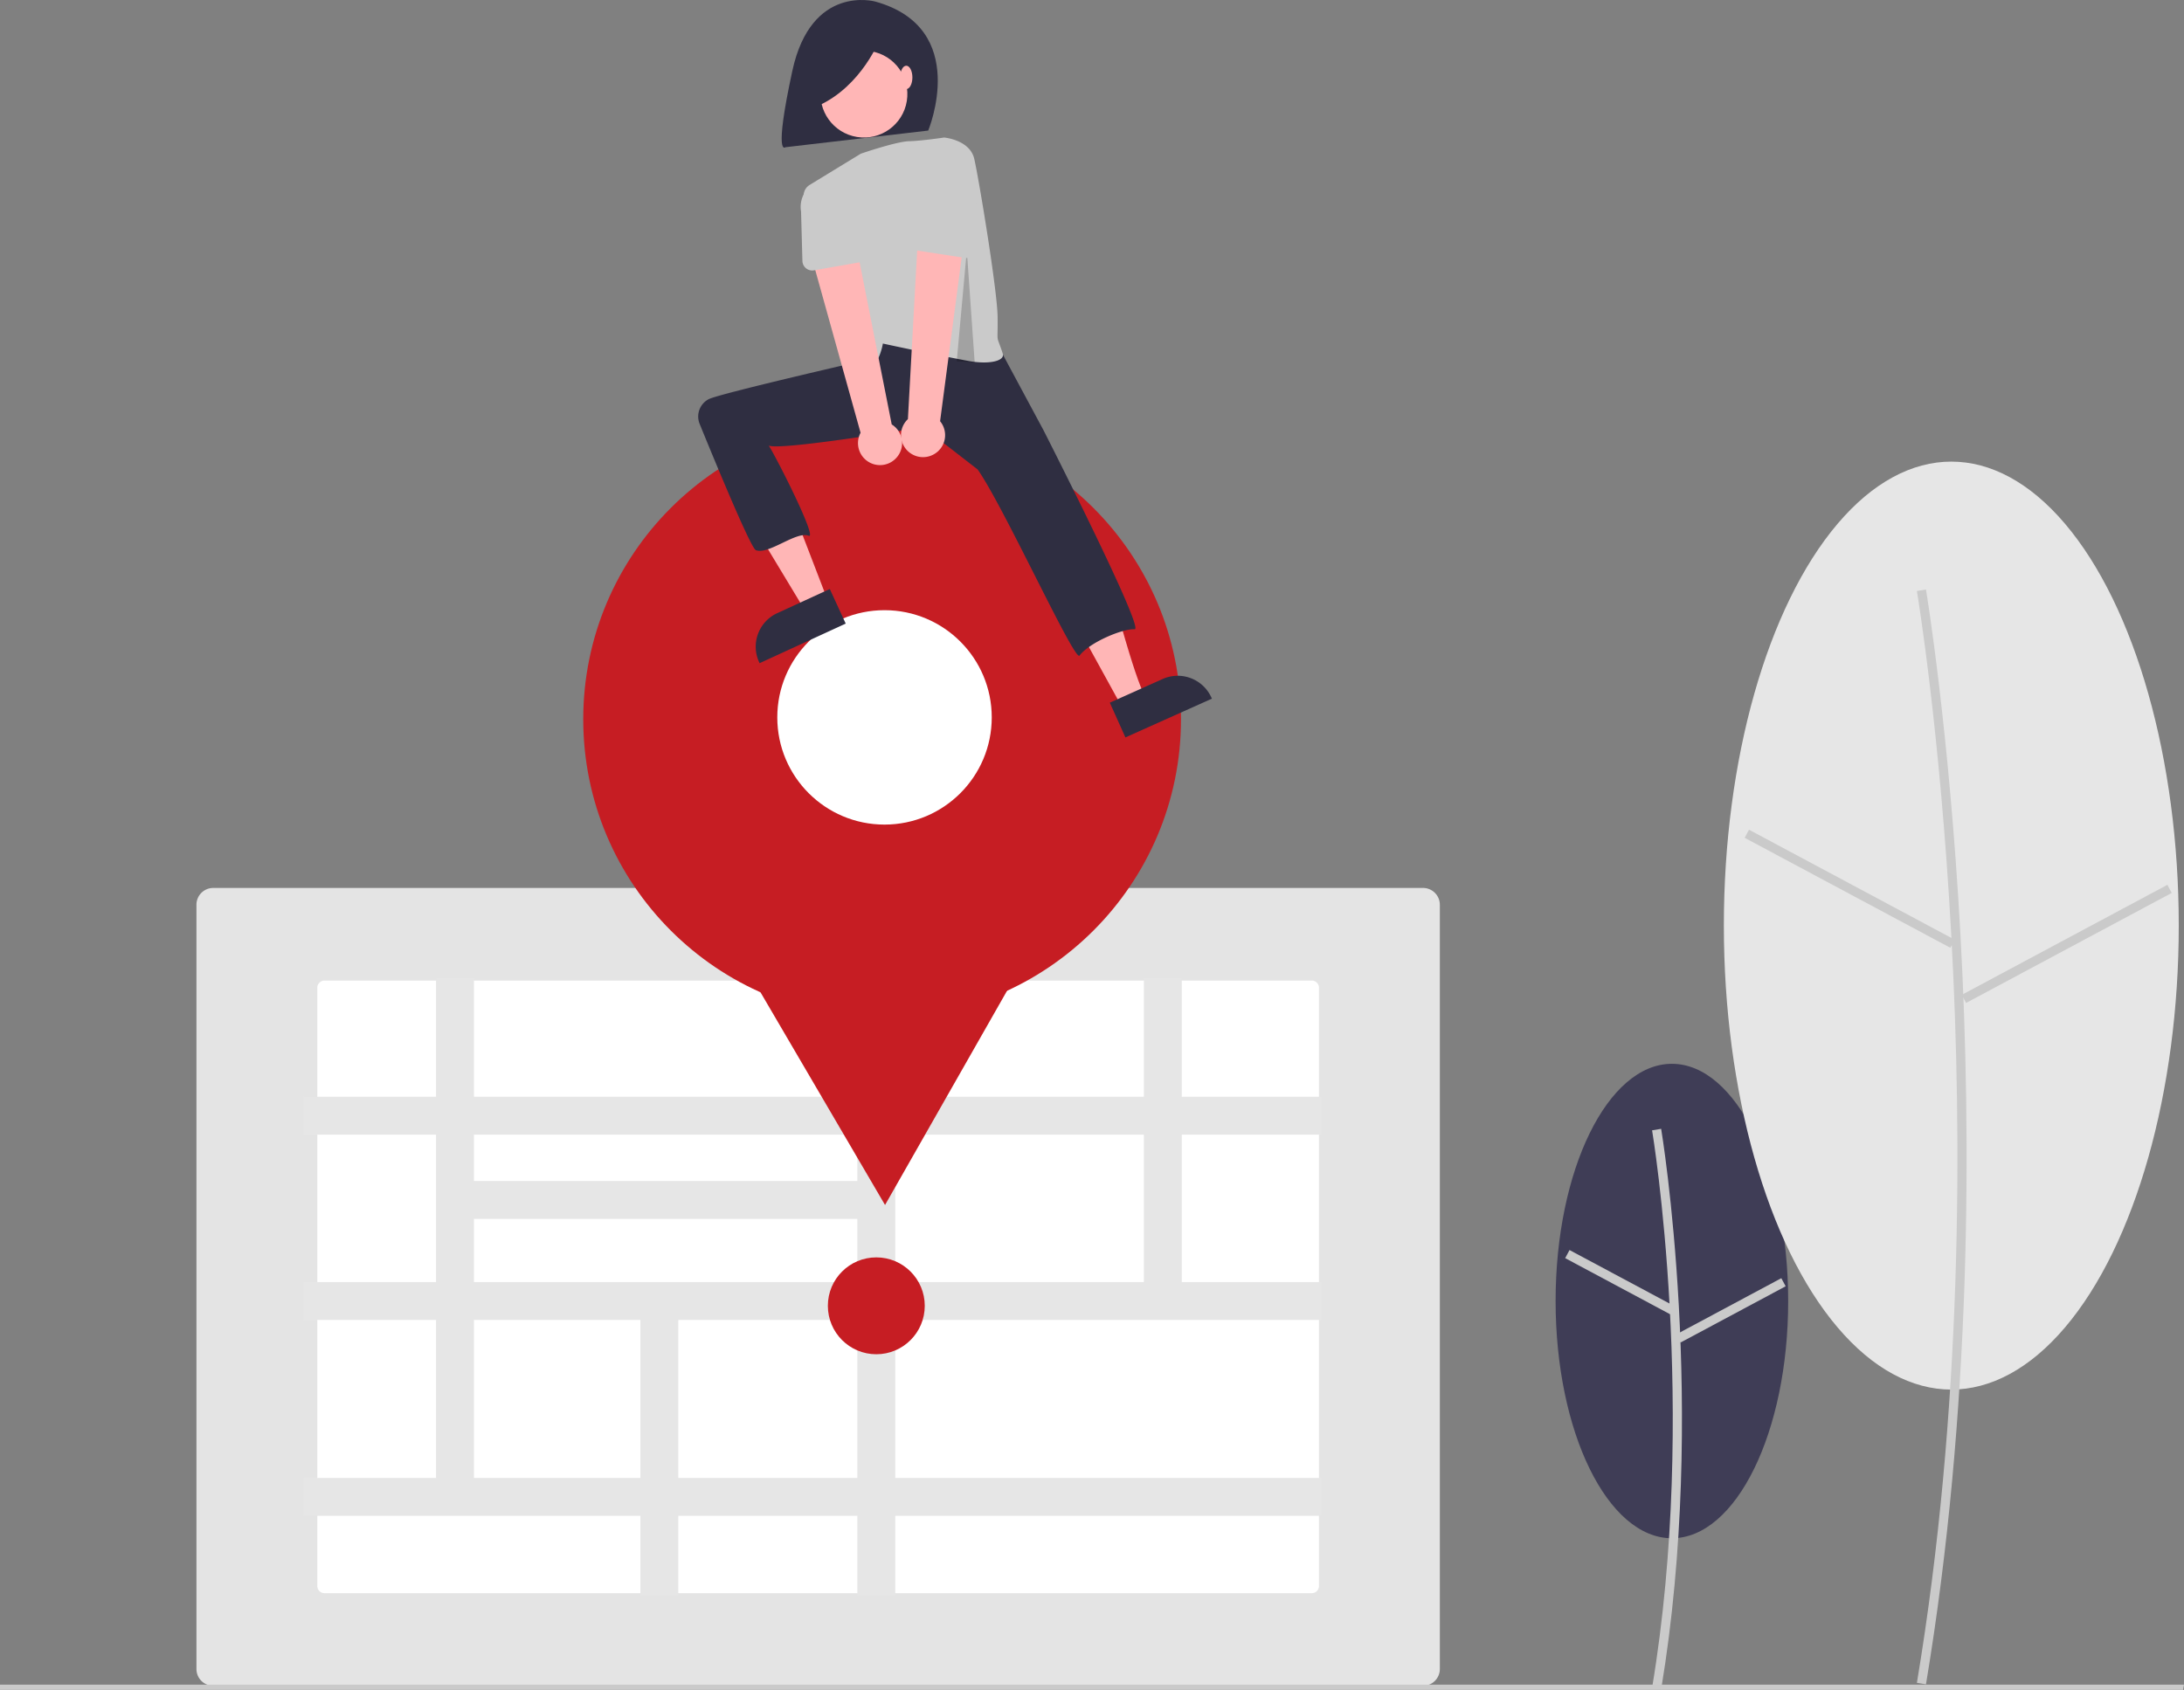
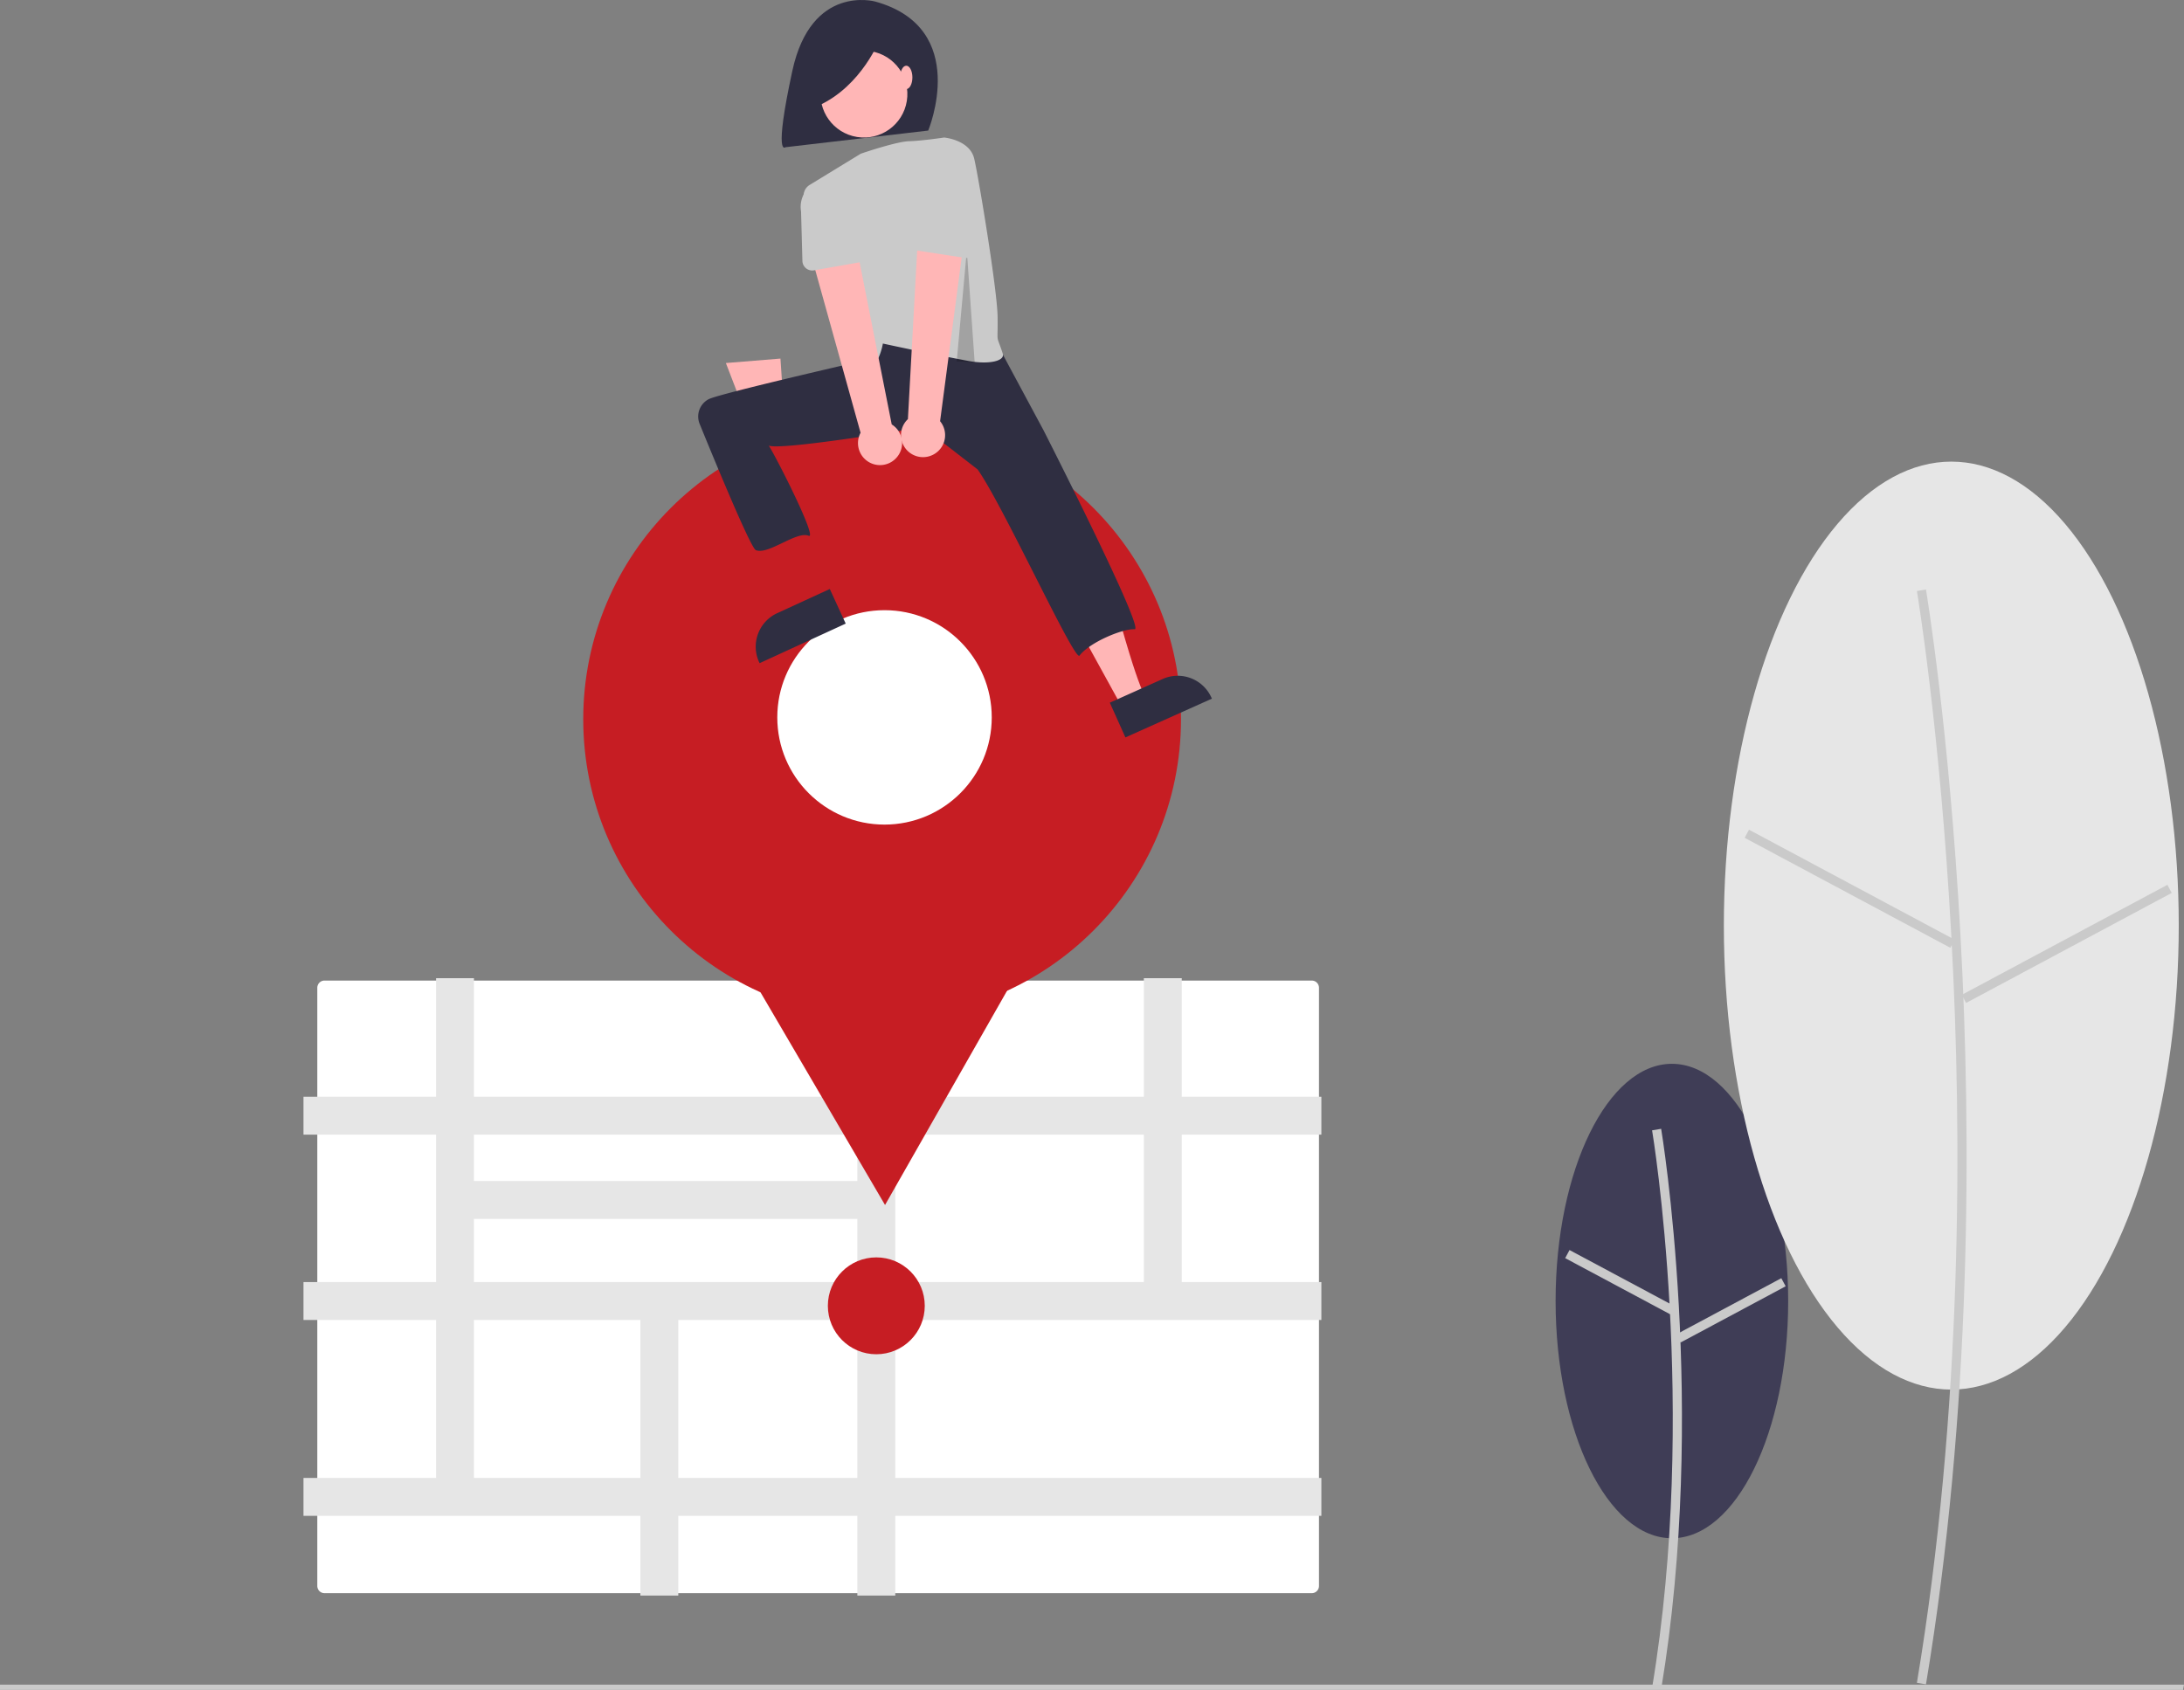
<svg xmlns="http://www.w3.org/2000/svg" data-name="Layer 1" width="910.908" height="704.996" viewBox="0 0 910.908 704.996">
  <rect x="0" y="0" width="910.908" height="704.996" fill="#808080" stroke="none" />
  <ellipse cx="697.317" cy="542.77" rx="48.503" ry="98.965" fill="#3f3d56" />
  <path d="M837.384 802.263c19.426-116.551.196-232.682-91e-5-233.84l-3.779.64c.196 1.153 19.315 116.673-92e-5 232.571z" transform="translate(-144.546 -97.502)" fill="#cacaca" />
  <rect x="818.27" y="607.542" width="3.833" height="49.74" transform="translate(-268.853 959.859) rotate(-61.858)" fill="#cacaca" />
  <rect x="841.609" y="642.253" width="49.741" height="3.833" transform="translate(-345.984 387.631) rotate(-28.158)" fill="#cacaca" />
  <ellipse cx="813.855" cy="386.144" rx="94.866" ry="193.564" fill="#e6e6e6" />
  <path d="M947.834 800.179c37.944-227.66.383-454.492-92e-5-456.756l-3.779.64c.383 2.259 37.834 228.48-91e-5 455.487z" transform="translate(-144.546 -97.502)" fill="#cacaca" />
  <rect x="914.088" y="419.627" width="3.833" height="97.287" transform="translate(-73.491 957.626) rotate(-61.858)" fill="#cacaca" />
  <rect x="957.903" y="489.352" width="97.287" height="3.833" transform="translate(-257.253 435.623) rotate(-28.157)" fill="#cacaca" />
-   <path d="M738.076 800.787H233.479a7.008 7.008.0 01-7-7V474.942a7.008 7.008.0 017-7H738.076a7.008 7.008.0 017 7v318.846a7.008 7.008.0 01-7 7z" transform="translate(-144.546 -97.502)" fill="#e4e4e4" />
  <path d="M279.884 506.579a3.003 3.003.0 00-3 3V759.151a3.003 3.003.0 003 3H691.671a3.003 3.003.0 003-3V509.579a3.003 3.003.0 00-3-3z" transform="translate(-144.546 -97.502)" fill="#fff" />
  <path d="M695.671 570.859V555.044H637.437V505.579H621.622v49.465H517.947V505.579H502.133v49.465H342.227V505.579H326.412v49.465H271.117v15.815h55.294v61.502H271.117v15.815h55.294v65.895H271.117v15.815h140.519V763.15h15.815V729.886h74.681V763.15h15.814V729.886H695.671V714.071H517.947V648.176H695.671V632.361H637.437V570.859zm-193.538.0v19.329H342.227V570.859zm-159.906 35.144H502.133v26.358H342.227zm0 108.068V648.176h69.41v65.895zm159.906.0H427.451V648.176h74.681zm119.49-81.71H517.947V570.859H621.622z" transform="translate(-144.546 -97.502)" fill="#e6e6e6" />
  <circle cx="365.494" cy="544.767" r="20.208" fill="#c61d23" />
  <polygon points="910.513 704.996 0 704.996 0 702.814 910.908 702.814 910.513 704.996" fill="#cacaca" />
  <circle cx="367.916" cy="300.067" r="124.655" fill="#c61d23" />
  <polygon points="369.135 502.707 329.753 435.433 290.371 368.159 368.323 367.69 446.275 367.221 407.705 434.964 369.135 502.707" fill="#c61d23" />
  <circle cx="368.917" cy="299.283" r="44.724" fill="#fff" />
  <path d="M509.579 98.143s-26.674-7.514-34.563 28.928-2.878 31.85-2.878 31.85l59.546-6.95S549.589 109.225 509.579 98.143z" transform="translate(-144.546 -97.502)" fill="#2f2e41" />
-   <path d="M470.787 258.012s-40.242 1.863-33.273 17.659q.739 1.675 1.376 3.138a282.522 282.522.0 0017.164 33.223l24.733 40.98 9-5-25.327-65.837 22.765-1.858z" transform="translate(-144.546 -97.502)" fill="#ffb6b6" />
+   <path d="M470.787 258.012s-40.242 1.863-33.273 17.659q.739 1.675 1.376 3.138l24.733 40.98 9-5-25.327-65.837 22.765-1.858z" transform="translate(-144.546 -97.502)" fill="#ffb6b6" />
  <path d="M576.891 274.742l13.008 28.34s9.756 9.756 20.442 48.782 13.008 37.632 13.008 37.632l-10.562 3.518-43.33-78.781-21.371-26.946 6.504-14.402z" transform="translate(-144.546 -97.502)" fill="#ffb6b6" />
  <path d="M561.095 242.221l18.693 34.792s42.38 83.277 38 83c-4.924-.311-18.754 5.428-23 11-2.05 2.689-32-63-42.52-77.687L529.503 275.671s-64.636 10.879-64.715 7.341c-.039-1.733 21.4 39.842 17 38-5.012-2.099-16.802 8.114-22 6-2.145-.872-17.298-37.611-23.432-52.666a8.148 8.148.0 013.77-10.311c4.61-2.397 68.662-17.023 68.662-17.023l-1.12-5.721 4.646-9.292z" transform="translate(-144.546 -97.502)" fill="#2f2e41" />
  <circle cx="504.879" cy="136.758" r="18.119" transform="translate(144.47 515.71) rotate(-80.783)" fill="#ffb6b6" />
  <path d="M562.787 245.012c1 3.001-5.479 4.726-14.511 3.039-7.814-1.459-16.367-3.192-23.113-4.595-7.224-1.505-12.386-2.63-12.386-2.63s-1.858 11.615-7.898 10.221c-5.203-1.199-20.753-55.513-24.958-70.524a5.222 5.222.0 012.309-5.868l21.357-13.041s14.718-5.055 20.084-5.199 14.658-1.538 14.658-1.538 10.685.929 12.544 8.827 9.613 54.726 9.756 65.971C560.787 242.012 559.787 236.012 562.787 245.012z" transform="translate(-144.546 -97.502)" fill="#cacaca" />
  <path d="M511.654 113.485s-7.514 19.911-25.922 28.176l-3.005-17.657z" transform="translate(-144.546 -97.502)" fill="#2f2e41" />
  <ellipse cx="377.988" cy="32.289" rx="2.555" ry="4.878" fill="#ffb6b6" />
  <path d="M497.276 357.658l-35.917 16.512-.209-.454a15.387 15.387.0 017.552-20.407l89e-5-41e-5 21.937-10.085z" transform="translate(-144.546 -97.502)" fill="#2f2e41" />
  <path d="M607.433 390.647l22.032-9.876 89e-5-4e-4a15.387 15.387.0 0120.334 7.747l.205.456-36.072 16.17z" transform="translate(-144.546 -97.502)" fill="#2f2e41" />
  <polygon points="403.241 104.51 399.035 150.771 406.512 151.124 403.241 104.51" opacity=".2" />
  <path d="M518.468 288.434a9.136 9.136.0 00-1.999-13.865L500.31 192.943l-18.556 7.099 21.718 78.003A9.185 9.185.0 00518.468 288.434z" transform="translate(-144.546 -97.502)" fill="#ffb6b6" />
  <path d="M504.398 206.7 484.023 210.288a4.096 4.096.0 01-4.805-3.922l-.562-20.619a11.376 11.376.0 0122.419-3.881l6.5 19.505a4.096 4.096.0 01-3.176 5.328z" transform="translate(-144.546 -97.502)" fill="#cacaca" />
  <path d="M534.09 286.998a9.136 9.136.0 002.552-13.774l10.869-82.497-19.853.774-4.441 80.849a9.185 9.185.0 0010.873 14.649z" transform="translate(-144.546 -97.502)" fill="#ffb6b6" />
  <path d="M546.973 205.068l-20.45-3.134a4.096 4.096.0 01-3.294-5.256l6.079-19.71a11.376 11.376.0 0122.48 3.513l-.098 20.559a4.096 4.096.0 01-4.717 4.028z" transform="translate(-144.546 -97.502)" fill="#cacaca" />
</svg>